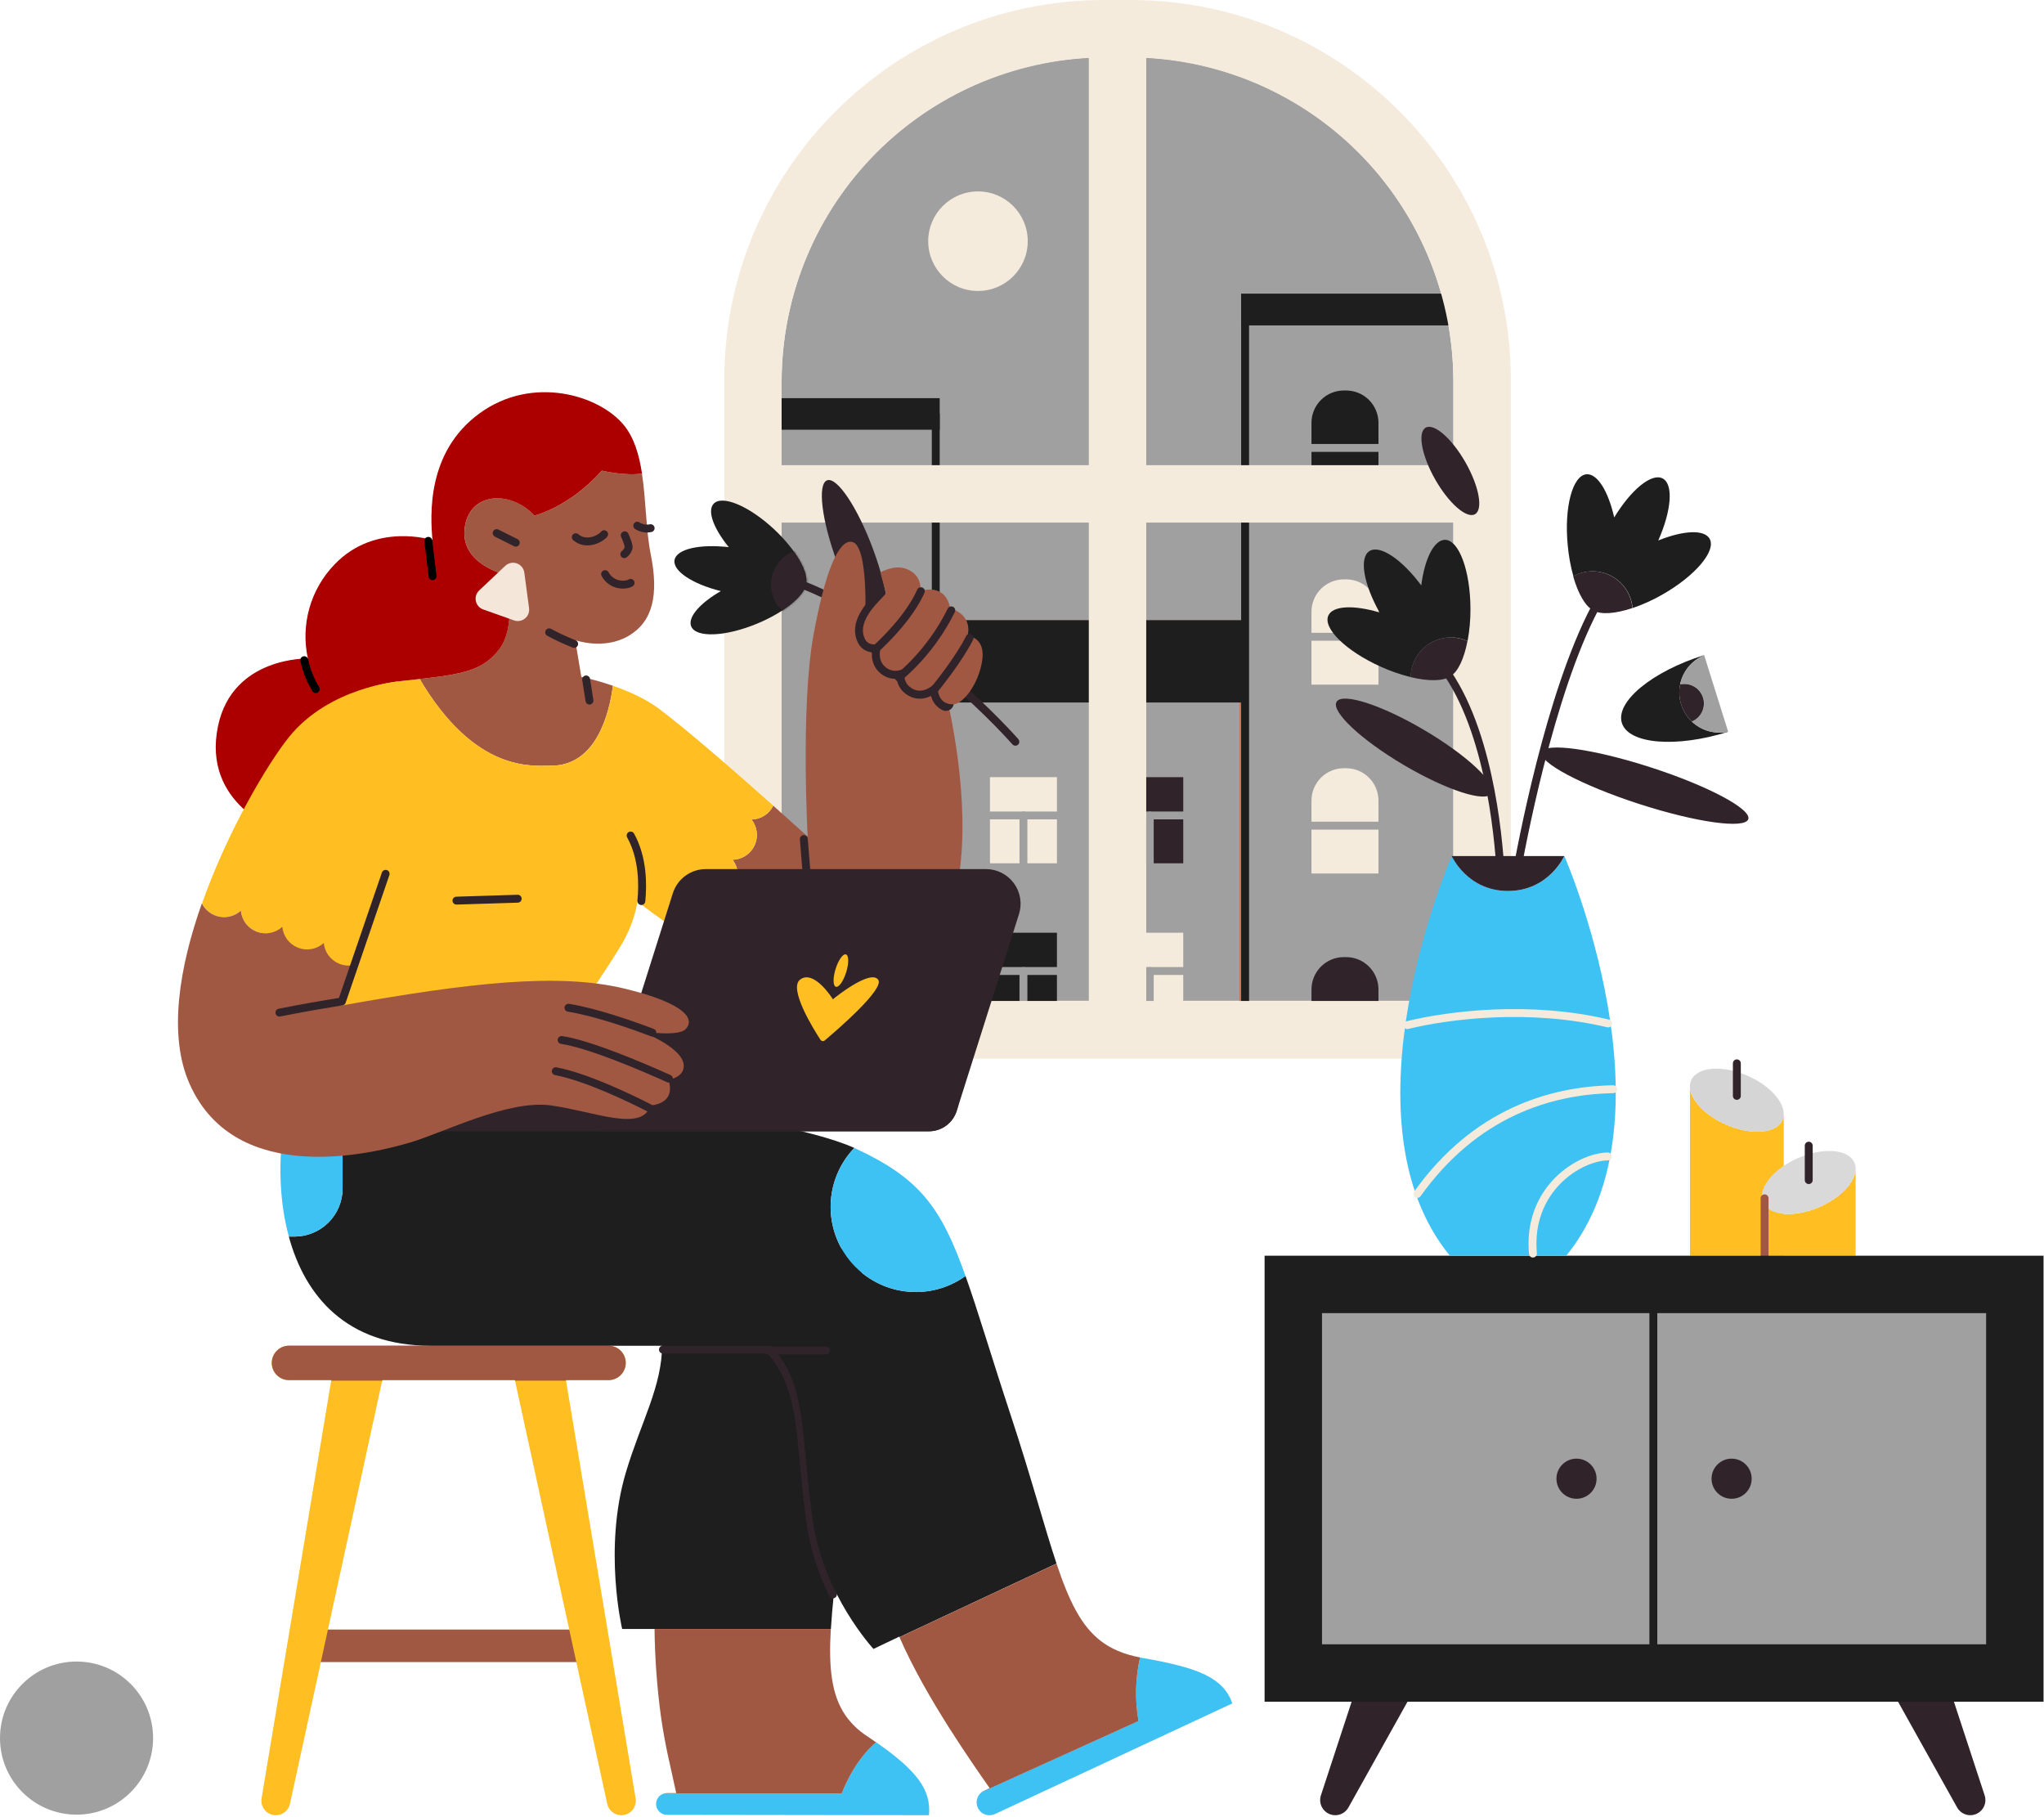
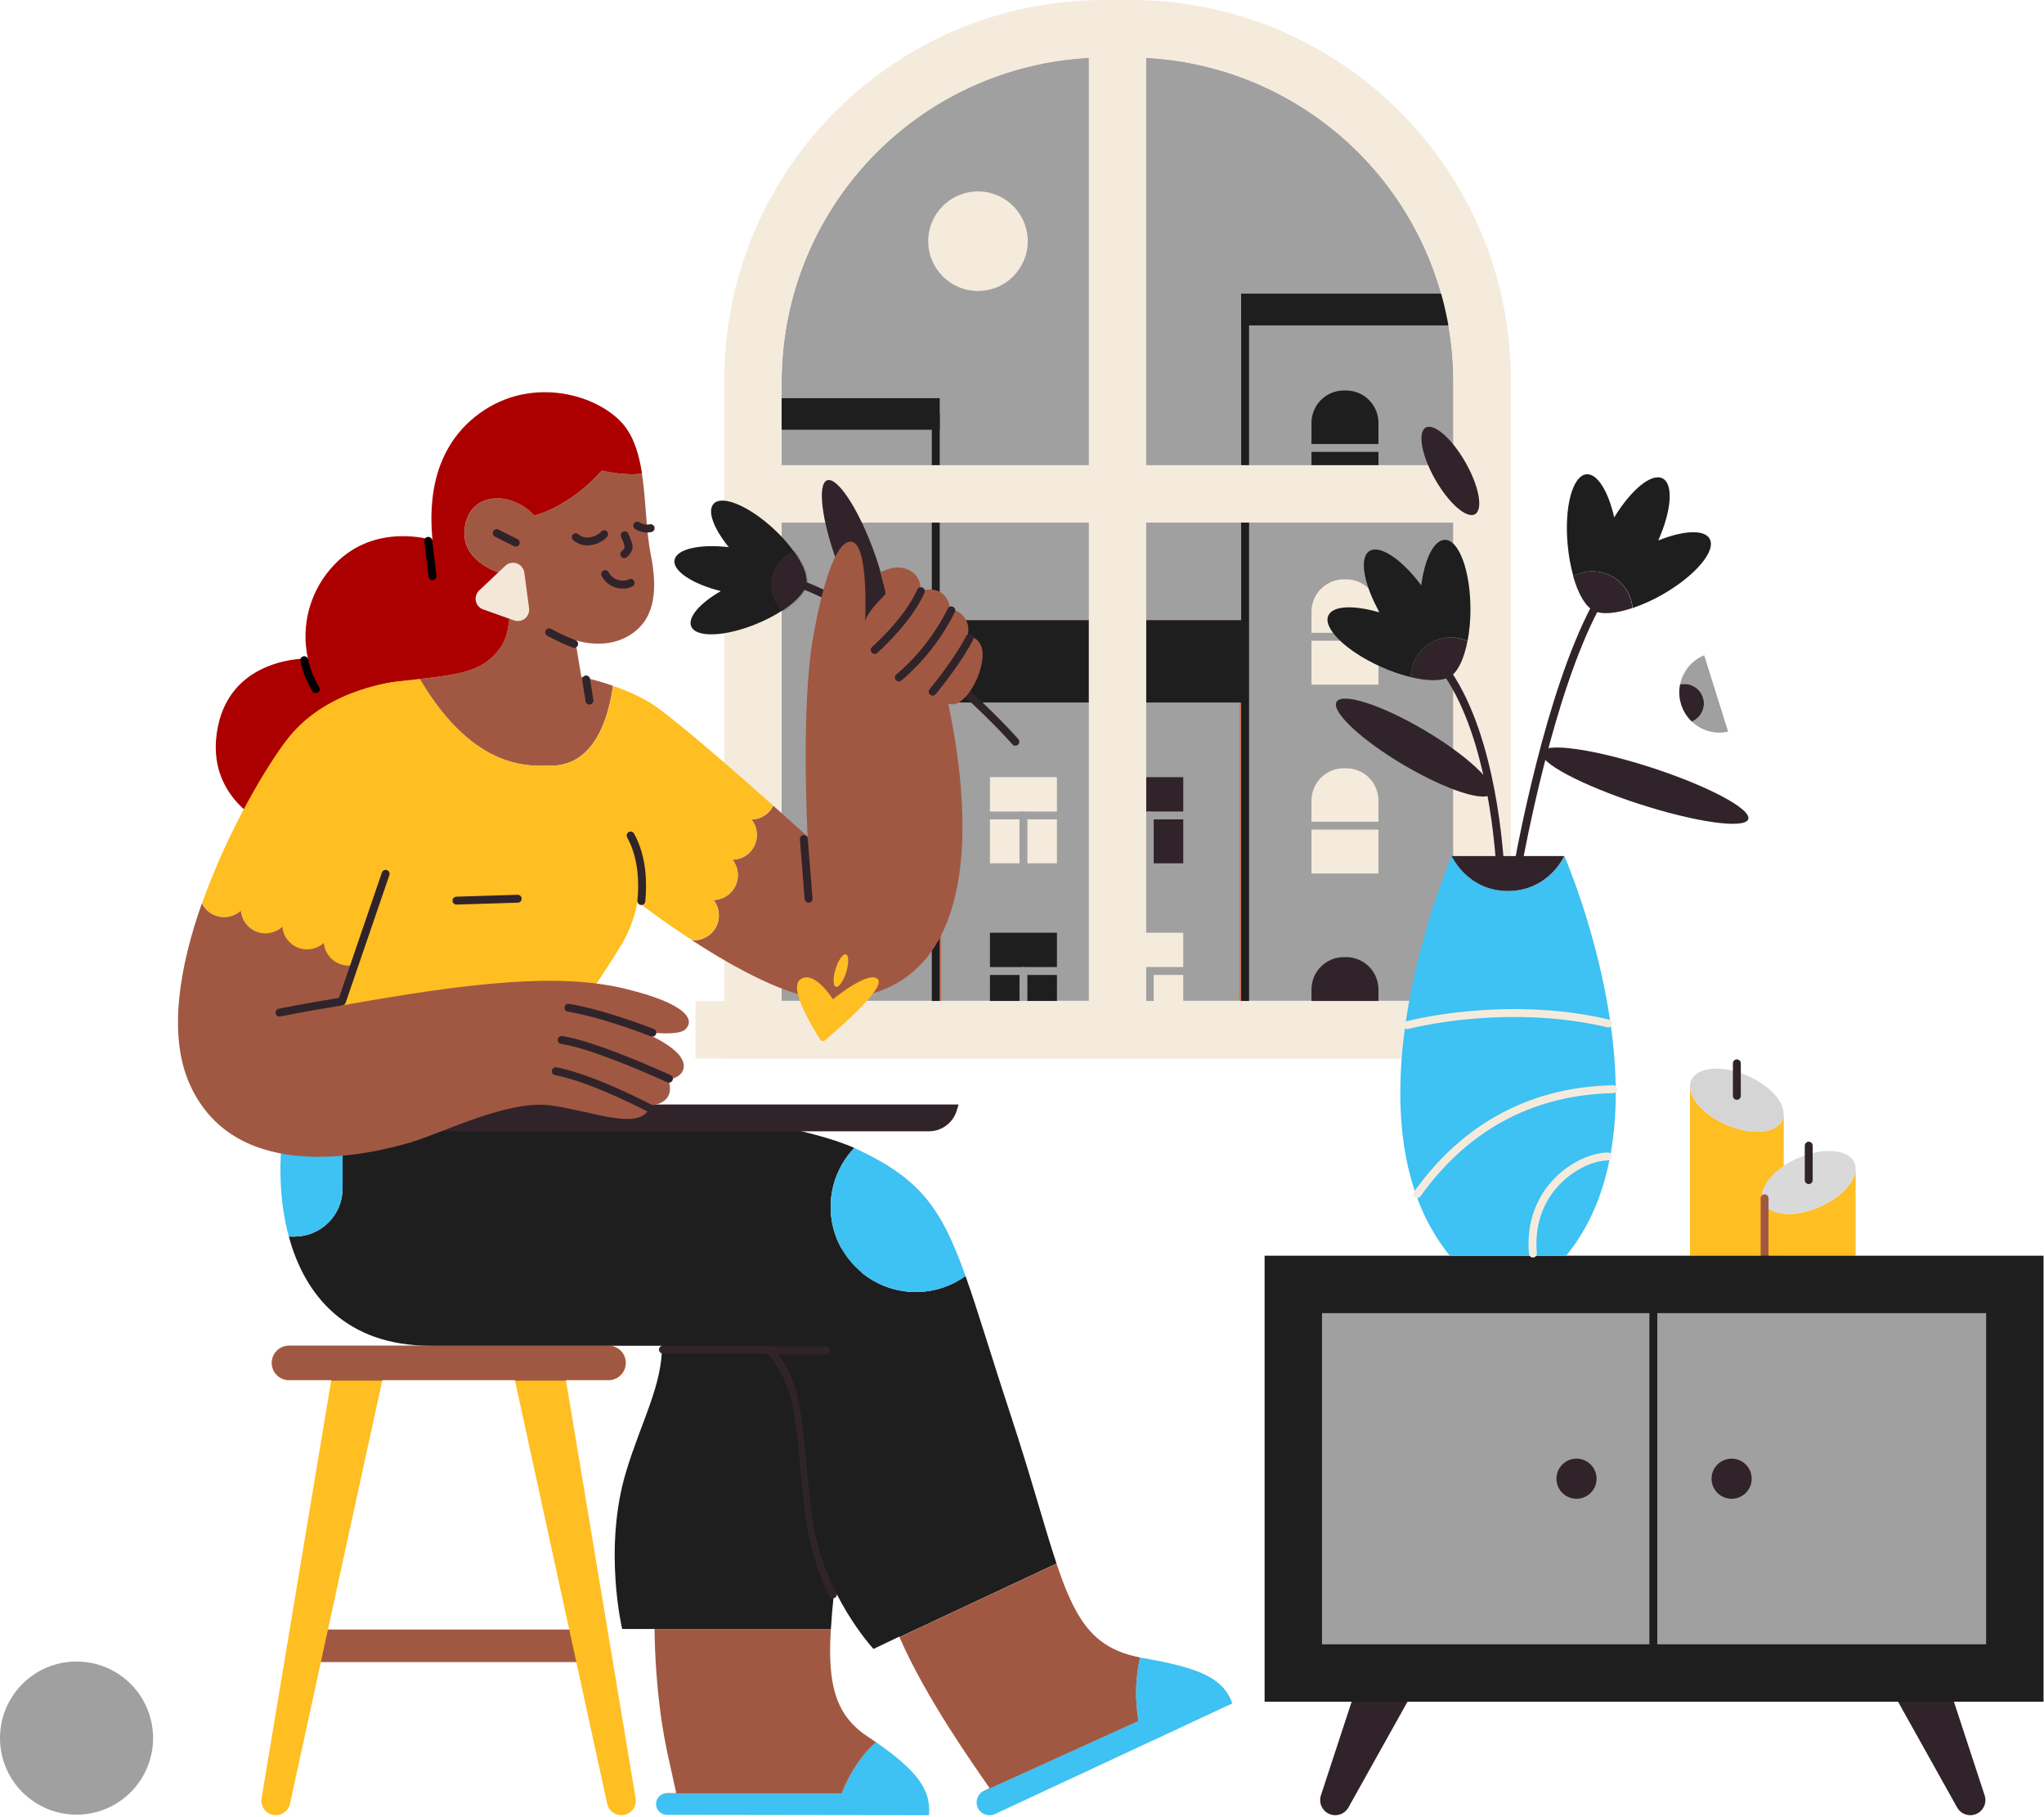
<svg xmlns="http://www.w3.org/2000/svg" width="1035" height="920" viewBox="0 0 1035 920" fill="none">
  <path d="M560.14 28.92H571.67C615.241 28.93 657.024 46.246 687.829 77.059C718.635 107.872 735.94 149.659 735.94 193.23V506.69H395.78V193.23C395.78 171.648 400.032 150.278 408.292 130.34C416.553 110.401 428.66 92.286 443.923 77.028C459.186 61.769 477.305 49.667 497.246 41.413C517.187 33.158 538.559 28.913 560.14 28.92Z" fill="#A0A0A0" />
  <path d="M627.62 318V511.57H476.68V318H627.62ZM631.62 314H472.68V515.57H631.62V314Z" fill="#CA7358" />
  <path d="M631.62 313.99H472.68V355.66H631.62V313.99Z" fill="#1E1E1E" />
  <path d="M471.83 213.33V512.54H380.98V213.33H471.83ZM475.83 209.33H376.98V516.54H475.83V209.33Z" fill="#1E1E1E" />
  <path d="M752.39 152.76V511.57H632.47V152.76H752.39ZM756.39 148.76H628.47V515.57H756.39V148.76Z" fill="#1E1E1E" />
  <path d="M680.47 197.699H681.62C685.964 197.699 690.131 199.425 693.203 202.497C696.274 205.569 698 209.735 698 214.079V250.999H664.08V214.079C664.08 211.927 664.504 209.797 665.328 207.809C666.152 205.821 667.359 204.014 668.881 202.493C670.403 200.972 672.21 199.766 674.199 198.943C676.187 198.121 678.318 197.698 680.47 197.699Z" fill="#1E1E1E" />
  <path d="M660.21 226.77H701.88" stroke="#A0A0A0" stroke-width="4" stroke-linecap="round" stroke-linejoin="round" />
  <path d="M680.47 293.32H681.62C685.964 293.32 690.131 295.046 693.203 298.118C696.274 301.19 698 305.356 698 309.7V346.62H664.08V309.7C664.08 307.548 664.504 305.418 665.328 303.43C666.152 301.442 667.359 299.636 668.881 298.114C670.403 296.593 672.21 295.387 674.199 294.564C676.187 293.742 678.318 293.319 680.47 293.32Z" fill="#F5EBDD" />
  <path d="M660.21 322.391H701.88" stroke="#A0A0A0" stroke-width="4" stroke-linecap="round" stroke-linejoin="round" />
  <path d="M680.47 388.939H681.62C685.964 388.939 690.131 390.665 693.203 393.737C696.274 396.809 698 400.975 698 405.319V442.239H664.08V405.319C664.08 400.975 665.806 396.809 668.878 393.737C671.95 390.665 676.116 388.939 680.46 388.939H680.47Z" fill="#F5EBDD" />
  <path d="M660.21 418.01H701.88" stroke="#A0A0A0" stroke-width="4" stroke-linecap="round" stroke-linejoin="round" />
  <path d="M680.47 484.561H681.62C685.964 484.561 690.131 486.286 693.203 489.358C696.274 492.43 698 496.596 698 500.941V534.861H664.08V500.941C664.08 498.789 664.504 496.658 665.328 494.67C666.152 492.682 667.359 490.876 668.881 489.355C670.403 487.833 672.21 486.627 674.199 485.805C676.187 484.982 678.318 484.559 680.47 484.561Z" fill="#30242A" />
  <path d="M756.39 148.76H628.47V164.75H756.39V148.76Z" fill="#1E1E1E" />
  <path d="M475.83 201.58H376.98V217.57H475.83V201.58Z" fill="#1E1E1E" />
  <path d="M535.19 393.461H501.27V437.071H535.19V393.461Z" fill="#F5EBDD" />
  <path d="M497.39 412.84H539.07" stroke="#A0A0A0" stroke-width="4" stroke-linecap="round" stroke-linejoin="round" />
  <path d="M518.23 439.01V412.84" stroke="#A0A0A0" stroke-width="4" stroke-linecap="round" stroke-linejoin="round" />
  <path d="M535.19 472.221H501.27V515.831H535.19V472.221Z" fill="#1E1E1E" />
  <path d="M497.39 491.6H539.07" stroke="#A0A0A0" stroke-width="4" stroke-linecap="round" stroke-linejoin="round" />
  <path d="M518.23 517.77V491.6" stroke="#A0A0A0" stroke-width="4" stroke-linecap="round" stroke-linejoin="round" />
  <path d="M599.15 393.461H565.23V437.071H599.15V393.461Z" fill="#30242A" />
  <path d="M561.36 412.84H603.03" stroke="#A0A0A0" stroke-width="4" stroke-linecap="round" stroke-linejoin="round" />
  <path d="M582.19 439.01V412.84" stroke="#A0A0A0" stroke-width="4" stroke-linecap="round" stroke-linejoin="round" />
  <path d="M599.15 472.221H565.23V515.831H599.15V472.221Z" fill="#F5EBDD" />
  <path d="M561.36 491.6H603.03" stroke="#A0A0A0" stroke-width="4" stroke-linecap="round" stroke-linejoin="round" />
  <path d="M582.19 517.77V491.6" stroke="#A0A0A0" stroke-width="4" stroke-linecap="round" stroke-linejoin="round" />
  <path d="M495.21 147.31C509.127 147.31 520.41 136.028 520.41 122.11C520.41 108.193 509.127 96.91 495.21 96.91C481.292 96.91 470.01 108.193 470.01 122.11C470.01 136.028 481.292 147.31 495.21 147.31Z" fill="#F5EBDD" />
  <path d="M779.55 506.85H352.17V535.92H779.55V506.85Z" fill="#F5EBDD" />
  <path d="M572.61 0H559.14C452.88 0 366.74 86.14 366.74 192.4V535.92H765.05V192.4C765.02 86.14 678.87 0 572.61 0ZM551.33 506.85H395.78V264.57H551.33V506.85ZM551.33 235.5H395.78V193.39C395.782 151.329 411.912 110.87 440.85 80.345C469.788 49.821 509.329 31.555 551.33 29.31V235.5ZM735.94 506.85H580.4V264.57H735.94V506.85ZM735.94 235.5H580.4V29.31C622.401 31.555 661.941 49.821 690.877 80.346C719.813 110.871 735.941 151.33 735.94 193.39V235.5Z" fill="#F5EBDD" />
  <path d="M38.76 918.719C60.167 918.719 77.52 901.366 77.52 879.959C77.52 858.553 60.167 841.199 38.76 841.199C17.354 841.199 0 858.553 0 879.959C0 901.366 17.354 918.719 38.76 918.719Z" fill="#A0A0A0" />
  <path d="M903.19 563.999C903.196 565.069 902.978 566.129 902.55 567.109C899.55 573.939 886.73 574.949 873.98 569.359C863.3 564.689 856.04 556.869 855.73 550.439V635.719H903.22V563.999H903.19Z" fill="#FFBE21" />
  <path d="M884.93 544.65C872.18 539.06 859.38 540.07 856.36 546.9C855.874 548.021 855.659 549.24 855.73 550.46C856.04 556.89 863.3 564.71 873.98 569.38C886.73 574.97 899.53 573.96 902.55 567.13C902.979 566.149 903.197 565.09 903.19 564.02C903.22 557.51 895.87 549.43 884.93 544.65Z" fill="#D5D5D5" />
  <path d="M939.6 592.131C939.29 598.561 932.03 606.381 921.35 611.061C908.59 616.641 895.8 615.641 892.77 608.801C892.346 607.822 892.129 606.767 892.13 605.701V635.701H939.61V592.131H939.6Z" fill="#FFBE21" />
  <path d="M938.97 588.57C935.97 581.74 923.15 580.73 910.39 586.32C899.46 591.11 892.11 599.18 892.13 605.7C892.129 606.766 892.346 607.821 892.77 608.8C895.77 615.64 908.59 616.64 921.35 611.06C932.03 606.38 939.29 598.56 939.6 592.13C939.672 590.91 939.456 589.69 938.97 588.57Z" fill="#D9D9D9" />
  <path d="M893.52 635.74V606.67" stroke="#A15842" stroke-width="4" stroke-miterlimit="10" stroke-linecap="round" />
  <path d="M879.47 538.34V554.82" stroke="#30242A" stroke-width="4" stroke-linecap="round" stroke-linejoin="round" />
  <path d="M915.87 580.02V597.46" stroke="#30242A" stroke-width="4" stroke-linecap="round" stroke-linejoin="round" />
  <path d="M676.14 918.999C674.928 919 673.732 918.713 672.653 918.162C671.573 917.611 670.639 916.812 669.929 915.83C669.218 914.848 668.75 913.711 668.565 912.513C668.379 911.315 668.48 910.09 668.86 908.939L692.86 835.799C693.367 834.266 694.344 832.931 695.653 831.985C696.961 831.039 698.535 830.53 700.15 830.529H716.97C718.306 830.528 719.619 830.877 720.779 831.541C721.939 832.204 722.905 833.16 723.581 834.312C724.258 835.465 724.621 836.774 724.635 838.11C724.648 839.447 724.312 840.763 723.66 841.929L682.8 915.069C682.139 916.257 681.174 917.247 680.003 917.938C678.832 918.628 677.499 918.995 676.14 918.999Z" fill="#30242A" />
  <path d="M997.66 918.999C998.872 919 1000.07 918.713 1001.15 918.162C1002.23 917.611 1003.16 916.812 1003.87 915.83C1004.58 914.848 1005.05 913.711 1005.24 912.513C1005.42 911.315 1005.32 910.09 1004.94 908.939L980.94 835.799C980.434 834.268 979.458 832.934 978.151 831.988C976.845 831.042 975.273 830.532 973.66 830.529H956.83C955.495 830.531 954.183 830.882 953.025 831.546C951.867 832.211 950.903 833.166 950.227 834.317C949.551 835.469 949.188 836.777 949.172 838.112C949.157 839.447 949.491 840.763 950.14 841.929L991 915.069C991.662 916.255 992.628 917.245 993.798 917.935C994.969 918.626 996.301 918.993 997.66 918.999Z" fill="#30242A" />
  <path d="M1034.77 635.74H640.34V861.54H1034.77V635.74Z" fill="#1E1E1E" />
  <path d="M1005.69 664.811H669.41V832.471H1005.69V664.811Z" fill="#A0A0A0" />
  <path d="M837.19 661.91V835.38" stroke="#1E1E1E" stroke-width="4" stroke-miterlimit="10" />
  <path d="M876.82 758.8C882.431 758.8 886.98 754.252 886.98 748.641C886.98 743.029 882.431 738.48 876.82 738.48C871.209 738.48 866.66 743.029 866.66 748.641C866.66 754.252 871.209 758.8 876.82 758.8Z" fill="#30242A" />
  <path d="M798.28 758.8C803.891 758.8 808.44 754.252 808.44 748.641C808.44 743.029 803.891 738.48 798.28 738.48C792.669 738.48 788.12 743.029 788.12 748.641C788.12 754.252 792.669 758.8 798.28 758.8Z" fill="#30242A" />
  <path d="M155.92 825.001V841.471H298.38V825.001H155.92Z" fill="#A15842" />
  <path d="M321.85 910.479L286.56 698.729H308.14C310.453 698.729 312.671 697.81 314.306 696.175C315.941 694.54 316.86 692.322 316.86 690.009C316.86 687.696 315.941 685.478 314.306 683.843C312.671 682.208 310.453 681.289 308.14 681.289H146.33C144.017 681.289 141.799 682.208 140.164 683.843C138.529 685.478 137.61 687.696 137.61 690.009C137.61 692.322 138.529 694.54 140.164 696.175C141.799 697.81 144.017 698.729 146.33 698.729H167.74L132.45 910.479C132.276 911.527 132.332 912.601 132.615 913.626C132.897 914.65 133.4 915.601 134.087 916.411C134.774 917.222 135.629 917.874 136.593 918.32C137.557 918.767 138.607 918.999 139.67 918.999C141.341 919.001 142.961 918.43 144.262 917.382C145.563 916.334 146.466 914.872 146.82 913.239L193.58 698.729H260.72L307.47 913.239C307.828 914.872 308.733 916.333 310.035 917.38C311.338 918.428 312.959 918.999 314.63 918.999C315.693 918.999 316.743 918.767 317.707 918.32C318.671 917.874 319.527 917.222 320.214 916.411C320.901 915.601 321.403 914.65 321.686 913.626C321.968 912.601 322.024 911.527 321.85 910.479Z" fill="#FFBE21" />
  <path d="M308.14 698.729C310.453 698.729 312.67 697.81 314.306 696.175C315.941 694.54 316.86 692.322 316.86 690.009C316.86 687.696 315.941 685.478 314.306 683.843C312.67 682.208 310.453 681.289 308.14 681.289H146.33C144.017 681.289 141.799 682.208 140.164 683.843C138.529 685.478 137.61 687.696 137.61 690.009C137.61 692.322 138.529 694.54 140.164 696.175C141.799 697.81 144.017 698.729 146.33 698.729H167.74V698.999H193.56L193.62 698.729H260.76L260.82 698.999H286.64V698.729H308.14Z" fill="#A15842" />
  <path d="M317.73 824.721H420.73C422.01 802.851 426.58 773.841 430.37 734.651C433.74 699.901 436.64 670.731 436.45 646.651C436.13 606.511 333.45 655.091 333.45 655.091C333.45 663.861 335.22 672.281 335.27 680.441C335.39 701.641 324.65 719.681 316.98 745.251C305.35 784.021 315.04 824.721 315.04 824.721H317.73Z" fill="#1E1E1E" />
  <path d="M426.22 908.06H336.05C334.798 908.459 333.73 909.292 333.038 910.408C332.347 911.525 332.077 912.852 332.277 914.15C332.477 915.448 333.135 916.632 334.131 917.489C335.127 918.345 336.396 918.817 337.71 918.82L470.4 919C471.57 906.1 464.24 896.39 443.56 882C431.76 892.23 426.22 908.06 426.22 908.06Z" fill="#3EC1F3" />
  <path d="M438.91 878.871C434.627 876.102 430.927 872.521 428.02 868.331C421.02 858.061 419.54 844.231 420.69 824.721H331.43C331.603 839.307 332.655 853.871 334.58 868.331C336.86 884.701 339.94 895.961 342.41 907.801H337.72C337.153 907.8 336.59 907.888 336.05 908.061H426.22C426.22 908.061 431.76 892.231 443.56 882.061C442.08 881.014 440.53 879.951 438.91 878.871Z" fill="#A15842" />
  <path d="M421.77 807.2C416.25 796.211 412.487 784.424 410.62 772.27C404.09 726.9 407.96 703.64 389.55 683.27H335.68" stroke="#30242A" stroke-width="4" stroke-linecap="round" stroke-linejoin="round" />
  <path d="M455.36 828.591L455.46 828.831L534.98 791.591C528.79 773.071 522.32 748.431 511.69 716.181C501.73 686.001 495.14 663.451 488.9 646.001C480.173 652.287 469.412 655.083 458.729 653.842C448.046 652.601 438.212 647.412 431.159 639.292C424.106 631.173 420.342 620.711 420.607 609.959C420.871 599.207 425.146 588.943 432.59 581.181C390.14 562.001 239.37 549.491 239.37 549.491L154.08 536.891C149.58 544.331 145.75 556.121 143.67 569.891H173.47V601.761C173.454 608.205 170.884 614.38 166.324 618.933C161.763 623.486 155.584 626.045 149.14 626.051H147.44C147.04 626.051 146.64 626.051 146.25 626.051C154.39 656.051 175.33 681.321 218.07 681.321H390.57C408.98 701.671 405.11 724.931 411.64 770.321C416.98 807.451 442.29 834.821 442.29 834.821L455.36 828.591Z" fill="#1E1E1E" />
  <path d="M576.5 871.24L497.3 907.16C495.959 908.097 495.019 909.505 494.667 911.102C494.315 912.7 494.577 914.372 495.4 915.786C496.224 917.2 497.549 918.252 499.112 918.735C500.675 919.217 502.363 919.094 503.84 918.39L624.02 862.39C619.31 849.39 607.2 844.39 578.51 839.39L577.28 839.16C574.903 849.697 574.637 860.6 576.5 871.24Z" fill="#3EC1F3" />
  <path d="M577.28 839.121C569.02 837.541 562.54 834.791 557.19 830.631C547.33 822.951 541.29 810.451 534.98 791.631L455.46 828.871C462.2 844.361 471.66 860.651 480.67 874.871C488.54 887.251 496.05 898.041 501.1 905.271L498.23 906.661C497.904 906.82 497.593 907.007 497.3 907.221L576.5 871.301C574.624 860.629 574.889 849.69 577.28 839.121Z" fill="#A15842" />
  <path d="M463.72 654.15C472.762 654.155 481.576 651.303 488.9 646C476.49 611.12 465.73 596.59 433.19 581.45L432.59 581.18C426.74 587.279 422.812 594.963 421.294 603.277C419.776 611.591 420.736 620.167 424.053 627.94C427.37 635.713 432.898 642.339 439.951 646.996C447.003 651.652 455.269 654.133 463.72 654.13V654.15Z" fill="#3EC1F3" />
  <path d="M149.14 626.05C155.596 626.05 161.788 623.486 166.354 618.921C170.921 614.357 173.487 608.166 173.49 601.71V569.84H143.69C141.06 587.13 141.21 607.47 146.25 626.02C146.64 626.02 147.04 626.02 147.44 626.02L149.14 626.05Z" fill="#3EC1F3" />
  <path d="M389.1 683.711H418.17" stroke="#30242A" stroke-width="4" stroke-linecap="round" stroke-linejoin="round" />
  <path d="M514.14 375.53C514.14 375.53 461.81 315.45 399.98 293.66" stroke="#30242A" stroke-width="4" stroke-linecap="round" stroke-linejoin="round" />
  <path d="M350 317.13C348.1 312.54 354.44 305.34 365 299.26C350.7 295.7 340.54 289.07 341.56 283.5C342.58 277.93 354.42 275.31 369.06 277.03C361.36 267.63 357.97 258.65 361.37 255.03C365.7 250.4 379.44 256.24 392.05 268.03C403.05 278.33 409.55 289.79 408.17 295.62C407.4 301.56 397.27 309.98 383.35 315.74C367.34 322.38 352.43 323 350 317.13Z" fill="#1E1E1E" />
  <mask id="mask0_466_2011" style="mask-type:luminance" maskUnits="userSpaceOnUse" x="341" y="253" width="68" height="69">
    <path d="M350 317.13C348.1 312.54 354.44 305.34 365 299.26C350.7 295.7 340.54 289.07 341.56 283.5C342.58 277.93 354.42 275.31 369.06 277.03C361.36 267.63 357.97 258.65 361.37 255.03C365.7 250.4 379.44 256.24 392.05 268.03C403.05 278.33 409.55 289.79 408.17 295.62C407.4 301.56 397.27 309.98 383.35 315.74C367.34 322.38 352.43 323 350 317.13Z" fill="white" />
  </mask>
  <g mask="url(#mask0_466_2011)">
    <path d="M408.69 314.28C418.774 314.28 426.95 306.104 426.95 296.02C426.95 285.935 418.774 277.76 408.69 277.76C398.605 277.76 390.43 285.935 390.43 296.02C390.43 306.104 398.605 314.28 408.69 314.28Z" fill="#30242A" />
  </g>
  <path d="M447.163 319.538C452.18 317.675 449.9 299.07 442.07 277.982C434.24 256.894 423.826 241.309 418.809 243.172C413.792 245.035 416.072 263.64 423.902 284.728C431.732 305.816 442.146 321.401 447.163 319.538Z" fill="#30242A" />
  <path d="M446.27 323.199C446.27 323.199 454.03 344.519 450.15 366.809" stroke="#30242A" stroke-width="4" stroke-linecap="round" stroke-linejoin="round" />
  <path d="M304.76 238.279C288.22 256.889 270.64 260.999 270.64 260.999C259.27 248.599 238.64 248.599 235.49 266.169C232.06 285.639 256.14 290.999 256.14 290.999C256.14 290.999 262.21 316.119 252.9 328.529C244.68 339.529 234.12 341.339 212.48 343.759C240.68 391.409 269.48 387.649 279.07 387.649C302.07 387.649 308.55 360.959 310.36 347.199C305.123 345.373 299.78 343.867 294.36 342.689L291.26 324.089C291.26 324.089 305.73 329.249 318.14 322.019C330.55 314.789 333.65 301.339 329.51 280.669C327.06 268.419 327.15 253.269 325.05 239.729C316.86 241.119 304.76 238.279 304.76 238.279Z" fill="#A15842" />
  <path d="M476.8 342.101C472.41 324.531 438.04 315.001 438.04 315.001C438.04 315.001 440.1 275.561 431.25 274.301C424.47 273.301 417.68 289.811 411.87 321.791C405.37 357.531 408.96 423.541 408.96 423.541C408.96 423.541 401.77 417.011 391.57 407.921C390.551 409.981 388.987 411.723 387.048 412.957C385.108 414.191 382.868 414.87 380.57 414.921C382.02 416.759 382.929 418.966 383.194 421.292C383.458 423.619 383.068 425.973 382.067 428.09C381.066 430.207 379.495 432.002 377.529 433.274C375.563 434.547 373.281 435.245 370.94 435.291C372.39 437.129 373.299 439.336 373.564 441.662C373.828 443.989 373.438 446.343 372.437 448.46C371.436 450.577 369.865 452.372 367.899 453.644C365.933 454.917 363.651 455.615 361.31 455.661C362.832 457.591 363.755 459.924 363.966 462.373C364.177 464.821 363.665 467.278 362.495 469.44C361.325 471.601 359.548 473.372 357.382 474.535C355.217 475.697 352.758 476.2 350.31 475.981C371.54 489.801 400.4 505.921 419.63 505.921C520.41 505.881 479.71 353.731 476.8 342.101Z" fill="#A15842" />
  <path d="M362.77 468.79C363.77 466.673 364.16 464.319 363.897 461.993C363.633 459.667 362.727 457.46 361.28 455.62C363.621 455.574 365.903 454.876 367.869 453.604C369.835 452.331 371.406 450.536 372.407 448.419C373.408 446.302 373.798 443.948 373.533 441.621C373.269 439.295 372.36 437.088 370.91 435.25C373.251 435.204 375.533 434.506 377.499 433.234C379.465 431.961 381.036 430.166 382.037 428.049C383.038 425.932 383.428 423.578 383.163 421.251C382.899 418.925 381.99 416.718 380.54 414.88C382.838 414.829 385.078 414.15 387.018 412.916C388.957 411.682 390.521 409.94 391.54 407.88C373.96 392.22 347.45 369 333.34 358.57C326.51 353.52 317.81 349.78 310.34 347.2C308.58 361 302.14 387.65 279.14 387.65C269.59 387.65 240.75 391.41 212.55 343.76L203.49 344.76C172.29 348.23 158.09 365.02 149.73 385.08C144.56 397.49 140.42 420.23 140.42 420.23C137.212 441.078 135.561 462.136 135.48 483.23L176.05 520.78L284.97 523.47C293.69 510.61 309.69 486.86 314.97 477.75C321.75 466.12 322.72 456.43 322.72 456.43C322.72 456.43 334.36 465.53 350.31 475.92C352.866 476.144 355.43 475.581 357.657 474.307C359.884 473.032 361.668 471.107 362.77 468.79Z" fill="#FFBE21" />
  <path d="M316.14 215.53C303.74 200.03 269.62 189.69 242.74 209.33C215.86 228.97 217.93 261.02 218.96 273.43C218.96 273.43 190.02 264.12 169.34 285.83C163.355 292.037 158.997 299.626 156.652 307.923C154.307 316.221 154.049 324.969 155.9 333.39C155.9 333.39 117.82 332.32 110.41 367.51C106.2 387.51 114.06 400.82 122.78 409.06C127.895 413.859 133.869 417.649 140.39 420.23C140.39 420.23 144.53 397.49 149.7 385.08C158.06 365.02 172.26 348.23 203.46 344.76L212.52 343.76C234.16 341.34 244.72 339.5 252.94 328.53C262.24 316.12 256.14 291 256.14 291C256.14 291 232.03 285.64 235.46 266.19C238.57 248.62 259.24 248.62 270.61 261.02C270.61 261.02 288.19 256.89 304.73 238.28C304.73 238.28 316.83 241.12 325.08 239.73C323.67 230.41 321.19 221.86 316.14 215.53Z" fill="#AC0000" />
-   <path d="M478.95 355.91C476.02 354.56 474.27 351.16 474.77 344.66C474.77 344.66 468.71 352.26 462.26 348.88C455.81 345.5 458.39 338.22 458.39 338.22C458.39 338.22 452.57 342.1 447.73 337.22C443.34 332.83 446.73 325.59 446.73 325.59C446.73 325.59 440.29 328.22 438.01 323.65C435.14 317.93 438.63 311.94 442.41 307.35" stroke="#30242A" stroke-width="8" stroke-linecap="round" stroke-linejoin="round" />
  <path d="M154.06 334.23C155.156 339.412 157.131 344.367 159.9 348.88" stroke="black" stroke-width="4" stroke-miterlimit="10" stroke-linecap="round" />
  <path d="M407.02 424.789L409.45 454.999" stroke="#30242A" stroke-width="4" stroke-linecap="round" stroke-linejoin="round" />
  <path d="M319.32 423C325.65 434.4 325.57 448.08 324.75 456.19" stroke="#30242A" stroke-width="4" stroke-linecap="round" stroke-linejoin="round" />
  <path d="M262.14 455L231.13 455.97" stroke="#30242A" stroke-width="4" stroke-linecap="round" stroke-linejoin="round" />
  <path d="M290.73 326.001C286.396 324.3 282.168 322.339 278.07 320.131" stroke="#30242A" stroke-width="4" stroke-linecap="round" stroke-linejoin="round" />
  <path d="M298.48 354.7L296.79 343.99" stroke="#30242A" stroke-width="4" stroke-linecap="round" stroke-linejoin="round" />
  <path d="M216.87 273.82L219.02 291.7" stroke="black" stroke-width="4" stroke-miterlimit="10" stroke-linecap="round" />
  <path d="M319.32 295.1C317.13 296.52 309.87 296.99 306.39 290.66" stroke="#30242A" stroke-width="4" stroke-linecap="round" stroke-linejoin="round" />
  <path d="M261.17 274.74L251.48 269.9" stroke="#30242A" stroke-width="4" stroke-linecap="round" stroke-linejoin="round" />
  <path d="M305.91 270.449C304.36 272.559 297.05 276.649 291.55 271.979" stroke="#30242A" stroke-width="4" stroke-linecap="round" stroke-linejoin="round" />
  <path d="M329.46 267.401C328.303 267.647 327.108 267.662 325.945 267.446C324.781 267.23 323.672 266.786 322.68 266.141" stroke="#30242A" stroke-width="4" stroke-linecap="round" stroke-linejoin="round" />
  <path d="M316.35 271C317.46 273.51 318.53 276.28 318.3 277.34C317.959 278.629 317.19 279.764 316.12 280.56" stroke="#30242A" stroke-width="4" stroke-linecap="round" stroke-linejoin="round" />
  <path d="M255.86 286.449L242.63 298.929C241.914 299.605 241.383 300.452 241.087 301.392C240.792 302.331 240.742 303.33 240.943 304.294C241.143 305.257 241.587 306.154 242.233 306.897C242.879 307.64 243.704 308.206 244.63 308.539L260.27 314.089C261.2 314.418 262.198 314.503 263.17 314.335C264.141 314.167 265.054 313.753 265.819 313.132C266.585 312.511 267.178 311.703 267.543 310.787C267.907 309.871 268.03 308.877 267.9 307.899L265.49 289.899C265.349 288.853 264.923 287.866 264.259 287.045C263.595 286.224 262.718 285.602 261.724 285.246C260.73 284.89 259.658 284.814 258.624 285.026C257.589 285.238 256.633 285.731 255.86 286.449Z" fill="#F4E6D8" />
  <path d="M445.79 289.77C445.79 289.77 452.57 285.89 458.39 287.83C467.39 290.83 466.07 299.21 466.07 299.21C466.07 299.21 478.69 294.66 481.14 308C481.14 308 492.52 310.55 489.96 321.93C489.96 321.93 499.17 322.42 497.34 334.49C495.51 346.56 487.46 356.59 482.62 356.59C477.62 356.59 474.09 353.52 474.77 344.59C474.77 344.59 468.71 352.19 462.26 348.81C455.81 345.43 458.39 338.15 458.39 338.15C458.39 338.15 452.57 342.03 447.73 337.15C443.34 332.76 446.73 325.52 446.73 325.52C446.73 325.52 440.29 328.15 438.01 323.58C433.16 313.89 446.5 303.47 448.67 300.33L445.79 289.77Z" fill="#A15842" />
  <path d="M442.91 329.051C449.57 322.941 460.91 311.411 466.29 299.311" stroke="#30242A" stroke-width="4" stroke-linecap="round" stroke-linejoin="round" />
  <path d="M455.14 343C466.208 333.588 475.242 322.019 481.69 309" stroke="#30242A" stroke-width="4" stroke-linecap="round" stroke-linejoin="round" />
  <path d="M472.27 350.181C475.27 346.521 485.76 333.371 490.96 322.961" stroke="#30242A" stroke-width="4" stroke-linecap="round" stroke-linejoin="round" />
-   <path d="M470.39 572.75H302.55L340.7 452.22C341.828 448.671 344.056 445.574 347.062 443.377C350.069 441.18 353.696 439.997 357.42 440H499.25C502.006 439.999 504.723 440.647 507.181 441.893C509.639 443.139 511.769 444.946 513.398 447.169C515.026 449.392 516.108 451.968 516.555 454.687C517.002 457.406 516.801 460.193 515.97 462.82L484.42 562.49C483.472 565.467 481.601 568.066 479.079 569.91C476.557 571.754 473.514 572.749 470.39 572.75Z" fill="#30242A" />
  <path d="M205.14 559.18C204.645 560.741 204.525 562.397 204.789 564.014C205.054 565.63 205.696 567.161 206.663 568.483C207.631 569.805 208.896 570.88 210.356 571.621C211.817 572.363 213.432 572.749 215.07 572.75H470.39C473.512 572.742 476.551 571.743 479.068 569.895C481.584 568.047 483.448 565.446 484.39 562.47L485.39 559.18H205.14Z" fill="#30242A" />
  <path d="M444.68 496C440.78 490.66 423.05 504.76 421.75 505.93C421.07 504.76 411.85 490.66 405.08 496C399.21 500.63 412.08 521.3 415.55 526.57C415.693 526.73 415.869 526.858 416.065 526.946C416.262 527.034 416.475 527.079 416.69 527.079C416.905 527.079 417.118 527.034 417.314 526.946C417.511 526.858 417.686 526.73 417.83 526.57C424.14 521.25 448.07 500.58 444.68 496Z" fill="#FFBE21" />
  <path d="M428.48 492.225C429.889 487.701 429.83 483.66 428.348 483.198C426.867 482.737 424.523 486.03 423.114 490.554C421.705 495.078 421.764 499.12 423.245 499.582C424.727 500.043 427.071 496.75 428.48 492.225Z" fill="#FFBE21" />
  <path d="M108.97 463.47C111.149 464.31 113.517 464.528 115.813 464.101C118.108 463.673 120.24 462.617 121.97 461.05C122.175 463.385 123.029 465.616 124.436 467.492C125.842 469.367 127.745 470.812 129.929 471.662C132.114 472.513 134.492 472.736 136.797 472.307C139.101 471.877 141.239 470.811 142.97 469.23C143.18 471.562 144.038 473.79 145.446 475.661C146.853 477.533 148.755 478.974 150.938 479.823C153.12 480.673 155.497 480.896 157.799 480.467C160.101 480.039 162.239 478.977 163.97 477.4C164.13 479.241 164.695 481.025 165.624 482.622C166.552 484.22 167.822 485.594 169.343 486.644C170.863 487.695 172.597 488.397 174.42 488.701C176.243 489.004 178.111 488.901 179.89 488.4L195.01 447.79C200.834 432.201 203.594 415.635 203.14 399L201.61 345C201.61 345 166.72 347.9 146.37 373.1C135.93 386.03 115.44 420.19 102.31 457.33C103.69 460.133 106.064 462.322 108.97 463.47Z" fill="#FFBE21" />
  <path d="M171.96 488C169.77 487.156 167.86 485.716 166.446 483.843C165.032 481.969 164.171 479.737 163.96 477.4C162.229 478.977 160.091 480.039 157.789 480.467C155.487 480.895 153.11 480.672 150.928 479.823C148.745 478.974 146.843 477.533 145.435 475.661C144.028 473.79 143.17 471.562 142.96 469.23C141.229 470.811 139.091 471.877 136.787 472.306C134.482 472.736 132.104 472.513 129.919 471.662C127.735 470.811 125.832 469.367 124.426 467.492C123.019 465.616 122.165 463.385 121.96 461.05C120.52 462.361 118.796 463.32 116.923 463.851C115.05 464.383 113.079 464.472 111.166 464.113C109.252 463.753 107.448 462.954 105.896 461.779C104.344 460.604 103.085 459.084 102.22 457.34C90.84 489.53 84.98 523.97 96 548.76C119.72 602.15 190.91 583.36 207.71 578.42C224.51 573.48 257.15 556.67 278.9 559.64C300.65 562.61 325.36 573.48 329.32 559.64C329.32 559.64 342.63 559.3 338.44 546.64C338.44 546.64 345.13 545.81 346.12 540.87C348.12 530.98 324.37 522.09 324.37 522.09C324.37 522.09 343.16 525.09 347.11 521.09C352.11 516.09 347.25 508.02 316.56 500.58C282.85 492.42 238.36 497.36 172.12 509.22L179.87 488.39C177.261 489.123 174.484 488.986 171.96 488Z" fill="#A15842" />
  <path d="M195.27 442.4L173.14 507" stroke="#30242A" stroke-width="4" stroke-linecap="round" stroke-linejoin="round" />
  <path d="M330.34 522.799C319.6 518.719 301.72 512.459 287.84 510.199" stroke="#30242A" stroke-width="4" stroke-linecap="round" stroke-linejoin="round" />
  <path d="M338.72 546.12C324.92 539.91 298.56 528.64 284.38 526.52" stroke="#30242A" stroke-width="4" stroke-linecap="round" stroke-linejoin="round" />
  <path d="M172.28 507.141C164.84 508.341 153.16 510.331 141.49 512.661" stroke="#30242A" stroke-width="4" stroke-linecap="round" stroke-linejoin="round" />
  <path d="M328.91 561C318.56 555.73 296.75 545.25 281.42 542.33" stroke="#30242A" stroke-width="4" stroke-linecap="round" stroke-linejoin="round" />
  <path d="M792.14 433.4C792.14 433.4 784.28 451.08 763.66 451.08C743.04 451.08 735.14 433.4 735.14 433.4C735.14 433.4 677.14 566 734.14 635.74H793.07C850.04 566 792.14 433.4 792.14 433.4Z" fill="#3EC1F3" />
  <path d="M763.61 451.08C784.23 451.08 792.09 433.4 792.09 433.4H735.09C735.09 433.4 742.98 451.08 763.61 451.08Z" fill="#30242A" />
  <path d="M816.88 551.449C784.82 552.019 746.88 563.599 717.68 604.449" stroke="#F5EBDD" stroke-width="4" stroke-linecap="round" stroke-linejoin="round" />
  <path d="M712.55 519C734.07 513.75 774.82 508.75 814.32 518.15" stroke="#F5EBDD" stroke-width="4" stroke-linecap="round" stroke-linejoin="round" />
  <path d="M814.14 585.49C799.8 585.66 773.29 601.91 776.21 634.66" stroke="#F5EBDD" stroke-width="4" stroke-linecap="round" stroke-linejoin="round" />
  <path d="M760 445.2C759.4 430.95 755.61 374.32 733.11 341.1" stroke="#30242A" stroke-width="4" stroke-miterlimit="10" stroke-linecap="round" />
  <path d="M755.311 401.655C758.187 396.779 742.939 382.455 721.254 369.66C699.568 356.866 679.656 350.447 676.78 355.322C673.903 360.198 689.151 374.522 710.837 387.316C732.523 400.111 752.434 406.53 755.311 401.655Z" fill="#30242A" />
  <path d="M746.89 260.331C751.112 257.923 748.942 246.163 742.043 234.063C735.144 221.963 726.128 214.105 721.906 216.512C717.684 218.92 719.854 230.68 726.753 242.78C733.652 254.88 742.668 262.738 746.89 260.331Z" fill="#30242A" />
  <path d="M672.62 311.631C674.89 306.581 685.57 306.211 698.55 310.081C690.55 295.771 688.1 282.461 693.39 279.031C698.68 275.601 709.86 283.191 719.67 296.361C721.4 282.931 726.08 273.361 731.67 273.301C738.73 273.301 744.51 288.871 744.58 308.131C744.622 313.638 744.133 319.137 743.12 324.551C740.042 323.141 736.66 322.523 733.282 322.752C729.903 322.982 726.636 324.052 723.777 325.865C720.917 327.678 718.556 330.177 716.908 333.135C715.26 336.092 714.377 339.415 714.34 342.801C709.163 341.531 704.114 339.784 699.26 337.581C681.63 329.691 669.73 318.081 672.62 311.631Z" fill="#1E1E1E" />
  <path d="M723.55 325.999C726.419 324.134 729.713 323.025 733.126 322.775C736.539 322.525 739.96 323.142 743.07 324.569C741.35 333.519 738.24 340.159 734.5 342.319C730.94 344.909 723.4 345.009 714.29 342.819C714.327 339.47 715.192 336.181 716.808 333.246C718.424 330.312 720.74 327.822 723.55 325.999Z" fill="#30242A" />
  <path d="M767.5 444.34C770.26 428.6 784.63 351.43 807.63 307.77" stroke="#30242A" stroke-width="4" stroke-miterlimit="10" stroke-linecap="round" />
  <path d="M885.262 414.717C886.916 409.61 864.823 397.878 835.915 388.513C807.007 379.149 782.232 375.697 780.578 380.804C778.923 385.911 801.016 397.642 829.924 407.007C858.832 416.372 883.607 419.824 885.262 414.717Z" fill="#30242A" />
  <path d="M803.3 240.119C808.82 239.619 814.38 248.749 817.37 261.959C825.89 247.959 836.31 239.299 841.9 242.229C847.49 245.159 846.35 258.619 839.68 273.629C852.24 268.559 862.91 267.919 865.68 272.739C869.16 278.879 858.41 291.569 841.68 301.069C836.909 303.804 831.886 306.075 826.68 307.849C826.395 304.479 825.273 301.233 823.417 298.406C821.561 295.578 819.029 293.259 816.05 291.657C813.071 290.055 809.739 289.222 806.357 289.233C802.975 289.244 799.649 290.098 796.68 291.719C795.252 286.581 794.298 281.322 793.83 276.009C791.98 256.829 796.27 240.759 803.3 240.119Z" fill="#1E1E1E" />
  <path d="M815.77 291.539C818.803 293.126 821.386 295.453 823.279 298.304C825.172 301.155 826.315 304.439 826.6 307.849C817.95 310.739 810.6 311.289 806.92 309.089C802.92 307.259 799.13 300.729 796.57 291.719C799.507 290.107 802.797 289.247 806.148 289.216C809.498 289.184 812.804 289.983 815.77 291.539Z" fill="#30242A" />
-   <path d="M862.92 331.67V331.75C858.217 333.689 854.411 337.32 852.254 341.927C850.096 346.535 849.743 351.783 851.265 356.637C852.786 361.492 856.071 365.6 860.473 368.151C864.874 370.703 870.072 371.512 875.04 370.42V370.5C848.69 378.75 824.61 376.75 821.25 366.02C817.89 355.29 836.57 339.92 862.92 331.67Z" fill="#1E1E1E" />
  <path d="M856.65 365.3C858.961 364.374 860.837 362.609 861.901 360.359C862.966 358.108 863.141 355.538 862.391 353.165C861.641 350.791 860.021 348.788 857.857 347.557C855.693 346.327 853.143 345.96 850.72 346.53C851.384 343.252 852.847 340.188 854.979 337.609C857.11 335.031 859.845 333.019 862.94 331.75L875.06 370.42C871.807 371.139 868.426 371.048 865.216 370.155C862.006 369.263 859.065 367.595 856.65 365.3Z" fill="#A0A0A0" />
  <path d="M862.35 353.2C863.092 355.564 862.918 358.121 861.862 360.363C860.806 362.605 858.946 364.367 856.65 365.3C854.154 362.929 852.3 359.963 851.263 356.68C850.226 353.398 850.039 349.905 850.72 346.53C853.142 345.976 855.684 346.355 857.84 347.591C859.995 348.827 861.605 350.83 862.35 353.2Z" fill="#30242A" />
</svg>